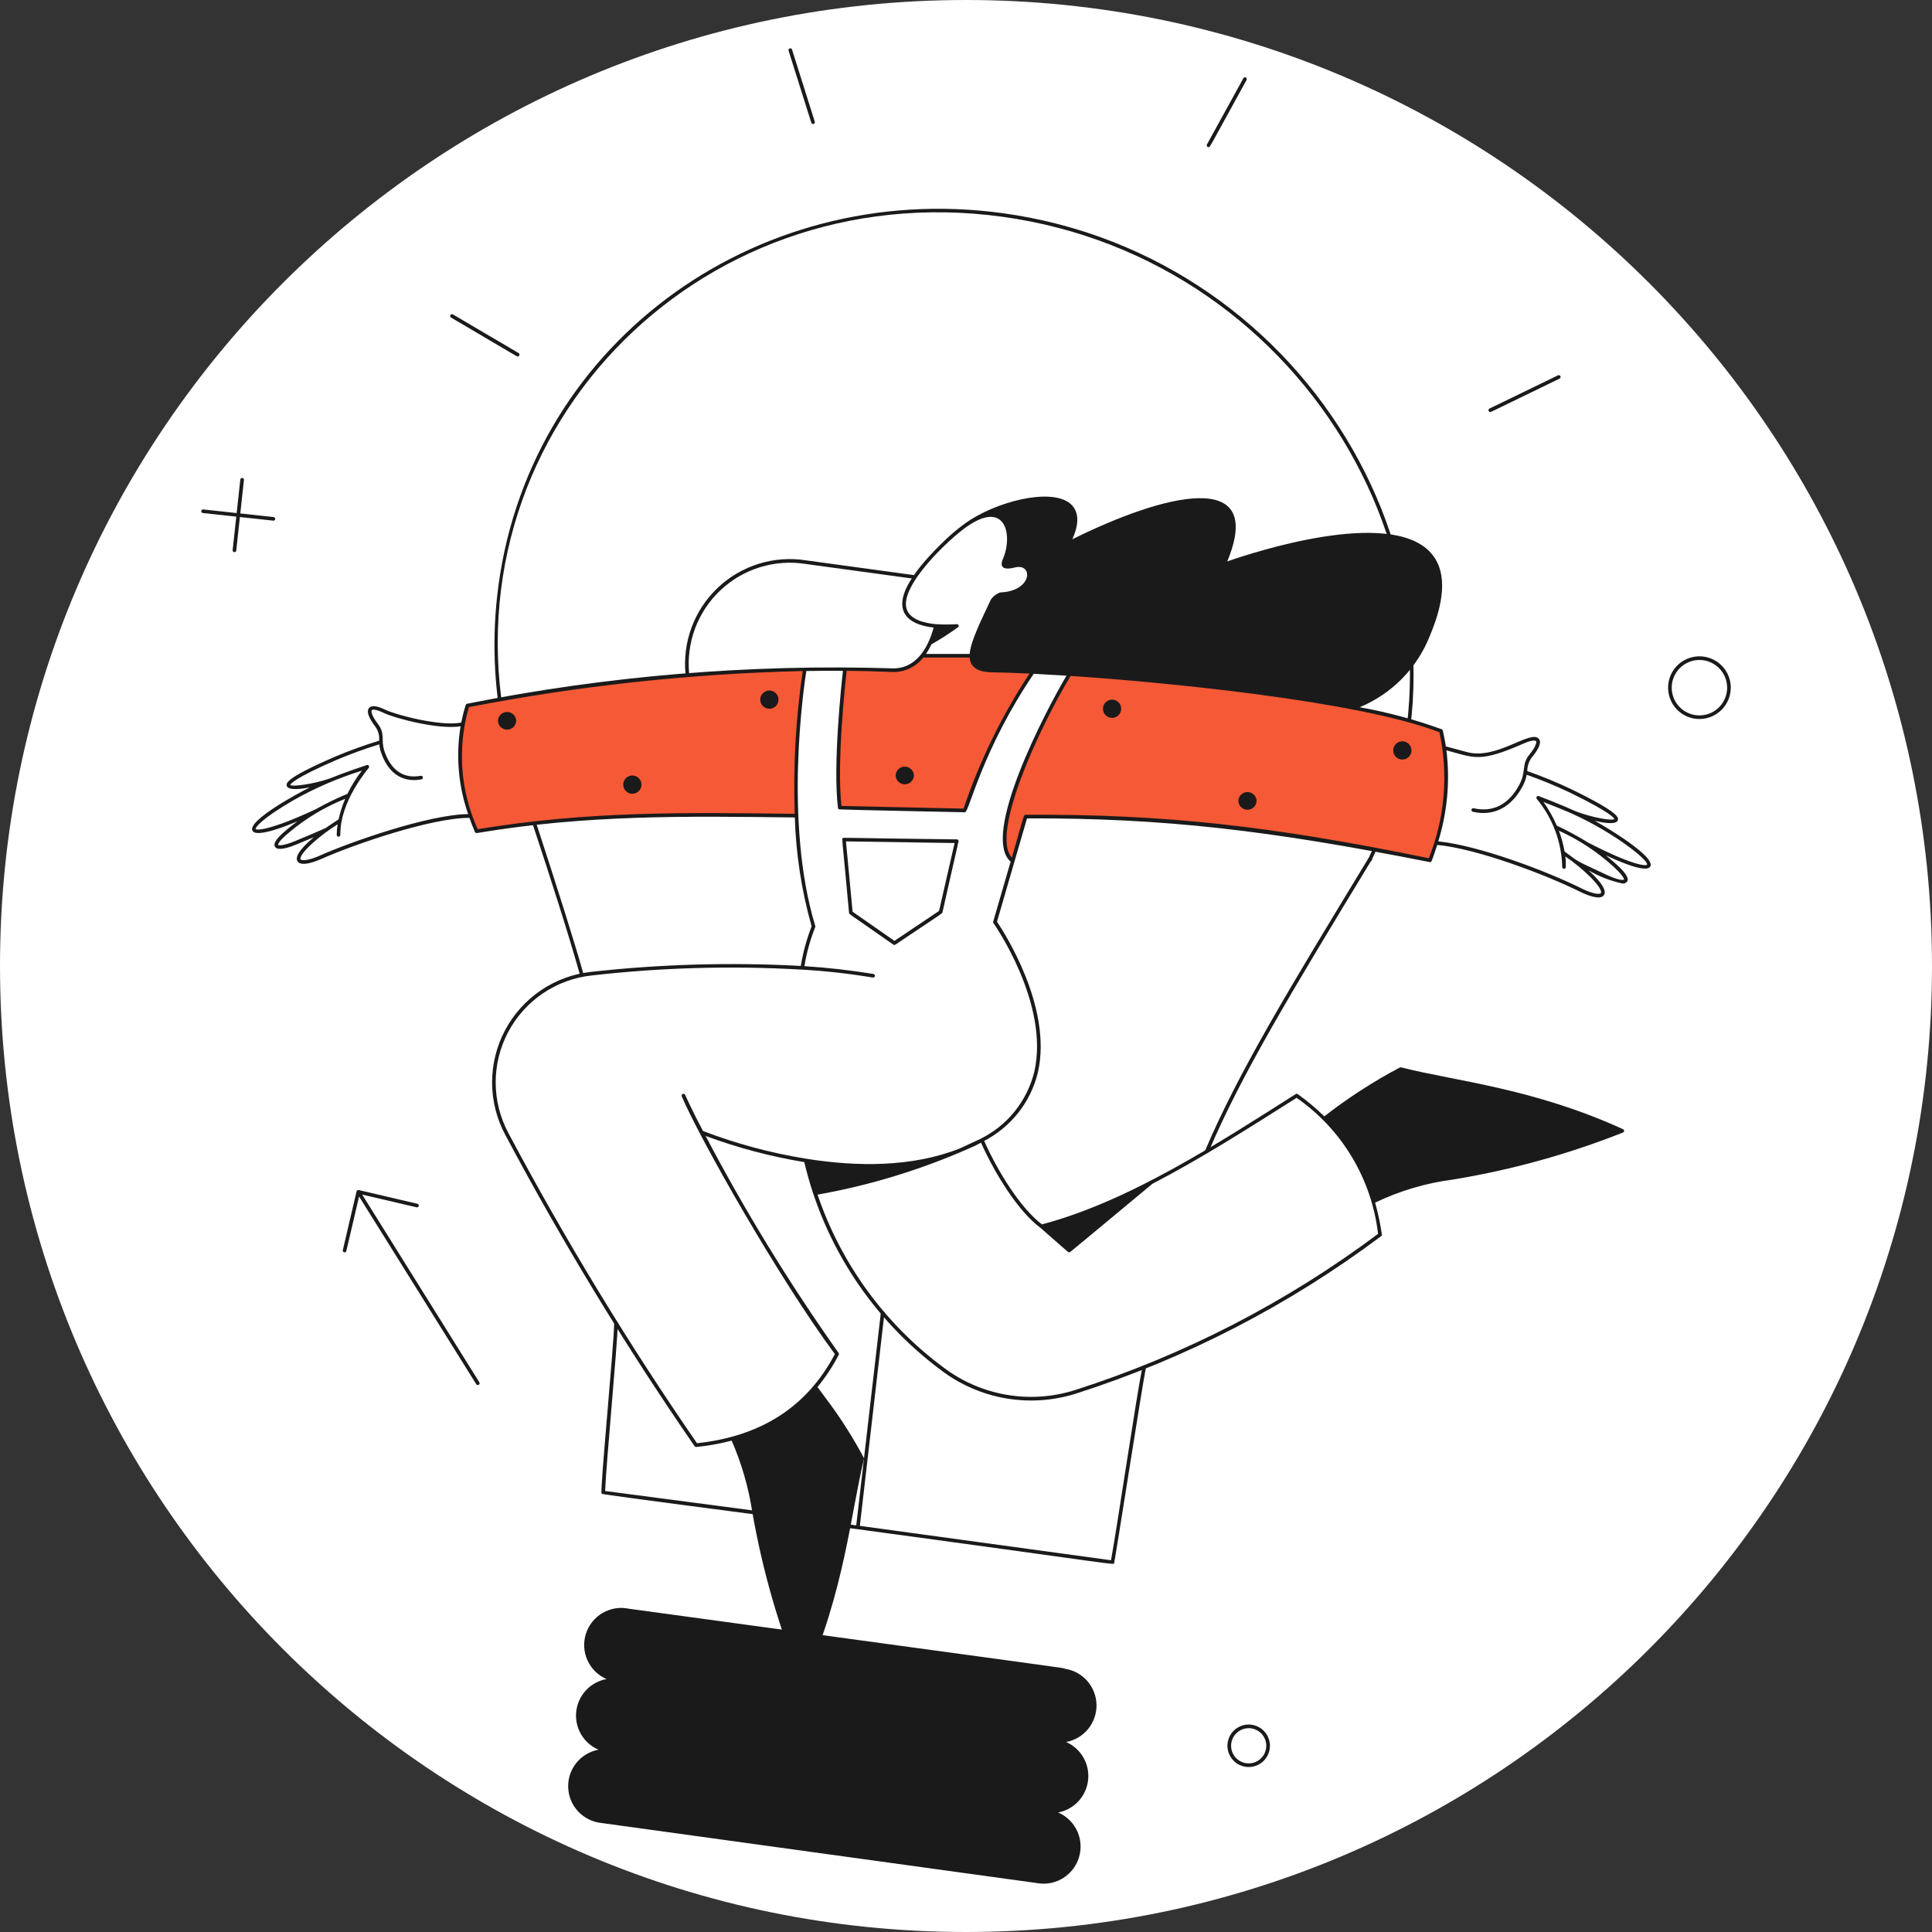
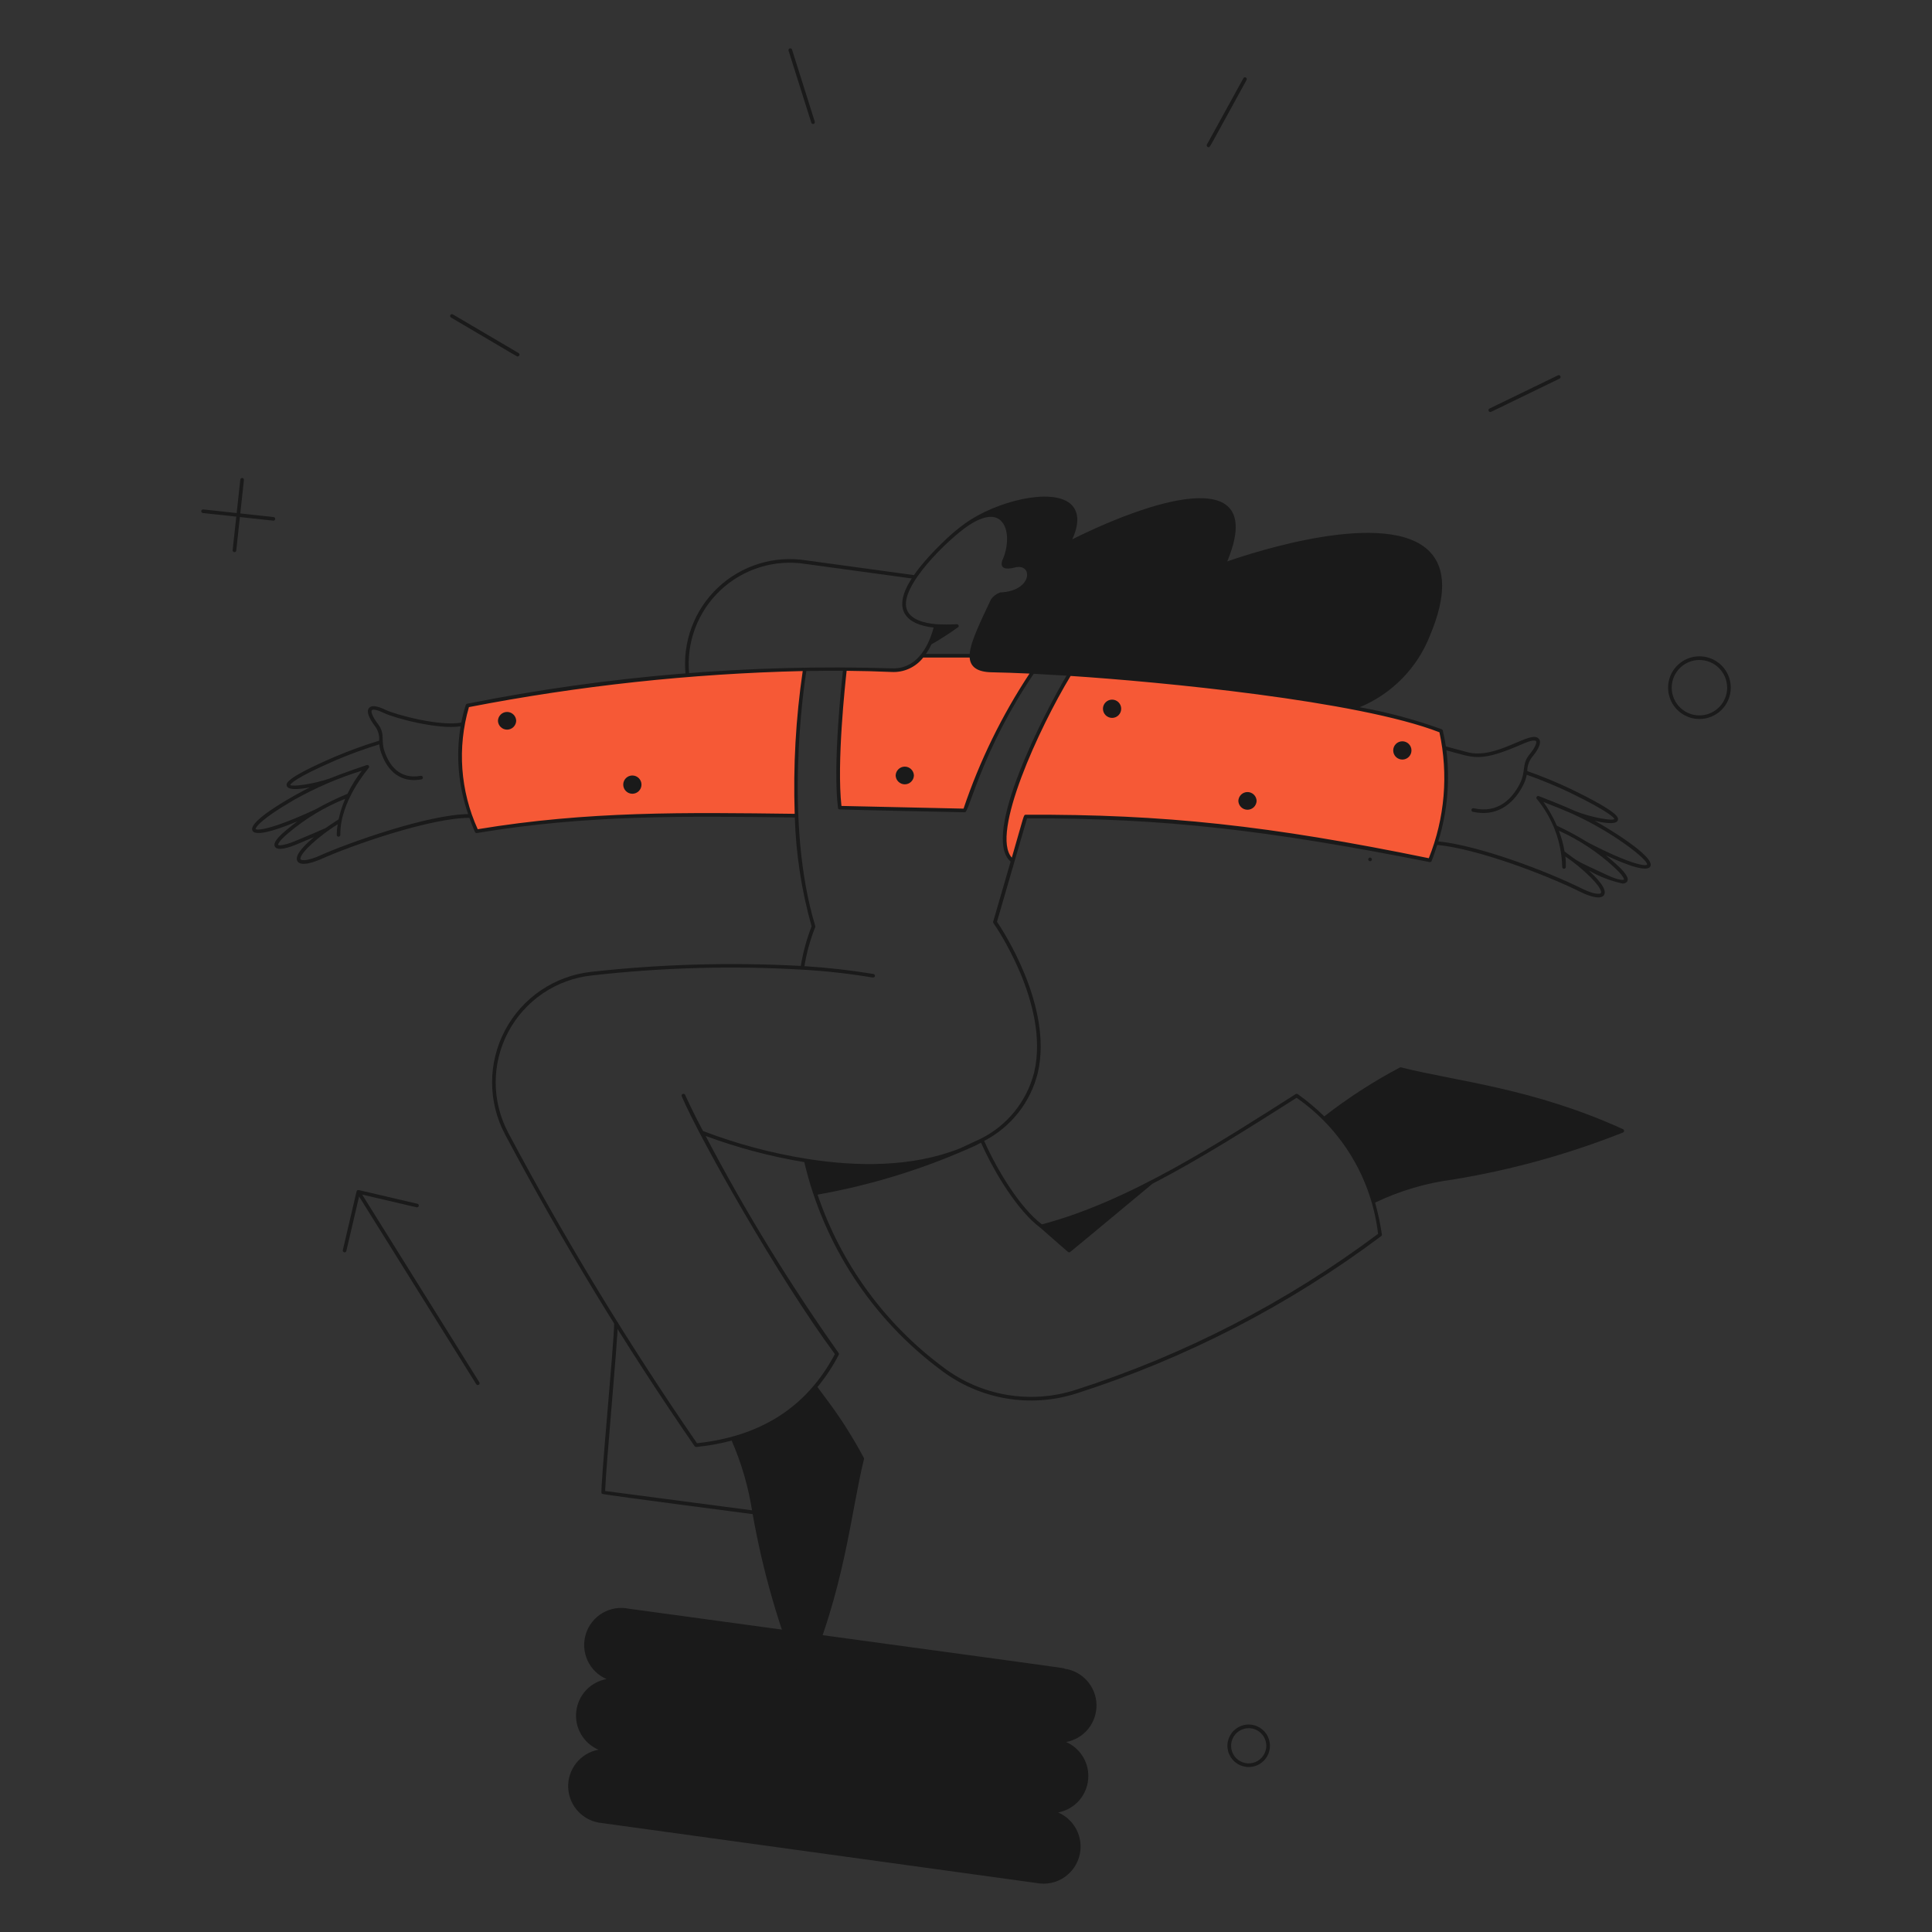
<svg xmlns="http://www.w3.org/2000/svg" fill="none" height="150" viewBox="0 0 150 150" width="150">
  <rect x="0" y="0" width="150" height="150" fill="#333333" stroke="none" />
-   <path d="m0 75c0-41.421 33.579-75 75-75 41.421 0 75 33.579 75 75 0 41.421-33.579 75-75 75-41.421 0-75-33.579-75-75z" fill="#fff" />
-   <path d="m88.7 106.106c-.472 2.299-1.897 12.017-2.441 15.031l-19.5-2.669 1.909-16.509c.004-.038-.006-.075-.029-.105-.023-.029-.057-.048-.094-.052-.037-.005-.075.006-.104.029s-.048.057-.053.095l-1.909 16.504-1.207-.165c-.018-.003-.037-.001-.055.003-.018.005-.035.013-.05.024-.015.012-.027.026-.036.042-.009.016-.015.033-.018.052-.003.018-.001.037.003.055s.013.035.024.049c.011.015.025.027.041.037.016.009.034.015.052.018 22.558 3.047 21.183 2.986 21.27 2.797.094-.327 2.175-13.748 2.47-15.179.003-.035-.006-.069-.027-.097s-.051-.048-.085-.055-.07-.001-.1.016c-.03.018-.053.046-.063.079z" fill="#1a1a1a" />
  <path d="m84.498 137.889c0-.56-.163-1.108-.469-1.577s-.743-.838-1.256-1.063c.673-.124 1.28-.484 1.712-1.015.432-.53.661-1.197.647-1.881-.015-.685-.272-1.341-.726-1.853-.454-.512-1.076-.846-1.753-.942-.075-.075 1.5.177-33.812-4.655-.699-.151-1.429-.036-2.049.322s-1.083.934-1.301 1.615-.175 1.419.121 2.07.824 1.169 1.48 1.452c-.61.11-1.168.413-1.591.865s-.691 1.028-.761 1.644c-.071.615.059 1.237.37 1.773.31.536.785.957 1.354 1.202-.682.127-1.295.496-1.727 1.039s-.652 1.224-.622 1.916c.03.693.31 1.352.788 1.855.478.503 1.121.817 1.811.883l34.034 4.695c.395.04.794-.004 1.171-.128.377-.124.724-.327 1.018-.594.36-.322.633-.731.794-1.187s.205-.945.127-1.422c-.078-.478-.274-.928-.572-1.309-.297-.381-.686-.682-1.13-.873.659-.127 1.253-.479 1.68-.995.427-.517.662-1.167.662-1.837z" fill="#1a1a1a" />
  <path d="m106.372 66.867c-.024-.001-.048-.008-.068-.02-.021-.012-.039-.029-.051-.049-.013-.02-.021-.043-.023-.067-.002-.024.001-.048.011-.07.007-.018.019-.033.033-.046.015-.013.032-.022.05-.028s.038-.007.057-.005.037.009.054.019c.028.014.051.038.064.066.014.029.017.061.01.092-.008.031-.025.058-.05.078s-.056.03-.087.03z" fill="#1a1a1a" />
  <path d="m59.752 117.441-12.77-1.68c.075-2.1.956-11.319.985-13.025 0-.019-.003-.037-.01-.054-.007-.017-.017-.033-.03-.047-.013-.013-.028-.024-.045-.031-.017-.007-.035-.011-.054-.011-.037 0-.073.015-.099.041-.027.025-.042.06-.044.098-.032 1.845-1.091 12.794-.982 13.2.006.017.015.033.027.047.066.071 13.079 1.755 13.004 1.745.038.002.075-.01.103-.035s.045-.06.048-.098c.002-.037-.01-.074-.035-.103-.025-.028-.06-.045-.098-.047z" fill="#1a1a1a" />
-   <path d="m77.835 16.55c-19.378-2.652-37.136 10.454-39.242 29.786-.41 3.759-.197 7.56.628 11.25.083.375 3.997 11.631 5.822 18.154.011.034.035.063.067.08s.069.021.104.012.065-.032.083-.063.025-.068.017-.103c-1.42-5.074-5.775-18.114-5.829-18.19-5.195-23.41 14.431-43.914 38.31-40.65 23.897 3.27 38.492 28.555 28.47 49.789-.01.009-.018.018-.025.029-6.287 10.35-10.083 16.602-12.675 22.687-.014.034-.014.073.001.107.014.034.041.061.075.076.034.014.072.015.107.001.034-.013.062-.04.077-.074 2.579-6.057 6.363-12.291 12.628-22.607.018-.013.033-.031.042-.051 10.151-21.41-4.557-46.936-28.661-50.234z" fill="#1a1a1a" />
  <path d="m70.984 44.655-8.386-1.147c-1.229-.196-2.487-.107-3.676.26-1.189.367-2.279 1.002-3.184 1.856-.905.854-1.603 1.905-2.038 3.071-.435 1.166-.598 2.416-.474 3.655.004.037.022.072.051.095.029.024.066.035.104.031s.072-.022.095-.051c.024-.029.035-.066.031-.104-.119-1.196.038-2.403.458-3.529.421-1.126 1.094-2.14 1.969-2.964.874-.824 1.926-1.437 3.075-1.791 1.149-.354 2.363-.439 3.55-.25l8.406 1.149c.035-.001.068-.016.093-.04.025-.024.04-.057.043-.092.002-.035-.008-.069-.03-.097s-.053-.046-.087-.052z" fill="#1a1a1a" />
  <path d="m111.022 66.792c-12.178-2.5-20.562-3.442-31.389-3.394l-1 3.443c-2.263-1.666 2.195-10.865 4.415-14.508 6.514.424 22.399 1.875 28.833 4.416.745 3.357.445 6.862-.859 10.043z" fill="#f65936" />
  <path d="m80.192 52.167c-2.233 3.334-4.008 6.952-5.279 10.758l-9.71-.214c-.364-2.97.114-8.025.404-10.768l3.619.088c.459.024.916-.065 1.332-.259.41-.202.768-.493 1.05-.853l.007-.008h3.811c-.004.716.424 1.125 1.579 1.145.92.017 1.994.055 3.187.112z" fill="#f65936" />
  <path d="m61.835 63.328c-7.983-.098-15.98-.273-24.835 1.21-1.419-3.058-1.671-6.53-.707-9.761 8.634-1.683 17.396-2.626 26.19-2.819-.574 3.761-.791 7.567-.649 11.369z" fill="#f65936" />
  <g fill="#1a1a1a">
-     <path d="m37.215 107.32-9.095-14.572 4.229.988c.036.007.073-0.0.103-.02.031-.02.052-.051.061-.086.008-.035.002-.073-.016-.104s-.049-.054-.084-.064l-4.561-1.066c-.018-.004-.037-.005-.055-.002-.018.003-.036.009-.052.019-.016.01-.029.023-.04.038-.011.015-.018.032-.023.05l-1.066 4.561c-.008.036-.001.074.018.105s.051.054.087.062.074.002.106-.017c.032-.019.054-.05.063-.086l.989-4.231 9.096 14.574c.02.032.051.054.088.063.036.008.075.002.107-.018.032-.019.054-.051.063-.088.009-.036.002-.074-.018-.106z" />
+     <path d="m37.215 107.32-9.095-14.572 4.229.988c.036.007.073-0.0.103-.02.031-.02.052-.051.061-.086.008-.035.002-.073-.016-.104s-.049-.054-.084-.064l-4.561-1.066c-.018-.004-.037-.005-.055-.002-.018.003-.036.009-.052.019-.016.01-.029.023-.04.038-.011.015-.018.032-.023.05l-1.066 4.561c-.008.036-.001.074.018.105s.051.054.087.062.074.002.106-.017c.032-.019.054-.05.063-.086l.989-4.231 9.096 14.574c.02.032.051.054.088.063.036.008.075.002.107-.018.032-.019.054-.051.063-.088.009-.036.002-.074-.018-.106" />
    <path d="m131.944 55.824c-.481 0-.952-.143-1.352-.41-.4-.267-.712-.647-.896-1.092-.184-.445-.232-.934-.139-1.406.094-.472.326-.905.666-1.246.341-.34.774-.572 1.246-.666.472-.094.961-.046 1.406.138.444.184.824.496 1.092.896.267.4.41.871.41 1.352-.001.645-.257 1.264-.714 1.72-.456.456-1.074.713-1.719.713zm0-4.583c-.426 0-.842.126-1.195.362-.354.236-.63.572-.793.966-.162.393-.205.826-.122 1.243.083.417.288.8.589 1.101s.684.506 1.102.589c.417.083.849.04 1.242-.123s.729-.439.966-.793c.236-.354.362-.77.362-1.195-.001-.57-.228-1.117-.631-1.52-.403-.403-.95-.63-1.52-.63z" />
    <path d="m96.948 137.191c-.326 0-.645-.097-.917-.278-.271-.181-.483-.439-.608-.74-.125-.302-.158-.634-.094-.954.064-.32.221-.614.452-.845.231-.23.525-.388.845-.451.32-.064.652-.031.953.094s.559.336.741.607c.181.272.278.591.278.917 0 .438-.174.857-.483 1.167-.309.309-.729.483-1.167.483zm0-3.015c-.27 0-.535.08-.759.23s-.4.363-.504.613c-.104.25-.131.525-.078.79s.183.508.374.7c.191.191.435.321.7.374s.54.026.79-.078c.25-.103.463-.278.613-.503s.23-.489.23-.759c0-.363-.144-.71-.4-.967-.256-.256-.603-.401-.966-.401z" />
    <path d="m40.192 27.675c-.075 0 .22.154-5.175-3.022-.032-.019-.056-.05-.065-.086-.009-.036-.004-.075.015-.107.019-.032.05-.056.086-.065.036-.009.075-.004.107.015l5.1 3c.027.015.049.039.061.068.012.029.015.061.007.091s-.025.057-.05.076c-.025.019-.055.03-.086.03z" />
    <path d="m62.99 9.53-1.766-5.596c-.011-.036-.008-.074.009-.108.017-.033.047-.058.083-.069s.074-.008.108.009.058.047.069.083l1.766 5.596c.011.036.008.074-.009.108-.017.033-.047.058-.083.069s-.074.008-.108-.009c-.033-.017-.058-.047-.069-.083z" />
    <path d="m93.831 11.426c-.024-0-.049-.007-.07-.019s-.039-.03-.051-.051c-.012-.021-.019-.045-.02-.07s.005-.049.017-.07l2.829-5.142c.018-.033.048-.057.084-.068.036-.01.075-.006.107.012.033.018.057.048.068.084.01.036.006.075-.012.107-3.023 5.489-2.823 5.216-2.953 5.216z" />
    <path d="m115.703 31.99c-.032-0-.062-.011-.087-.032-.025-.02-.042-.048-.049-.079-.007-.031-.004-.063.01-.092s.036-.052.065-.066l5.325-2.582c.033-.015.071-.016.105-.003s.062.038.078.071c.016.033.018.07.007.105-.011.035-.035.064-.067.081-5.463 2.644-5.312 2.597-5.387 2.597z" />
    <path d="m18.062 42.711.595-5.475c.004-.037.023-.071.052-.095s.066-.034.104-.03c.037.004.071.022.095.052.024.029.035.066.03.104l-.595 5.475c-.004.037-.023.071-.052.095s-.066.034-.104.03c-.037-.004-.071-.023-.095-.052s-.034-.066-.03-.104z" />
    <path d="m21.236 40.425-5.486-.593c-.018-.002-.036-.008-.052-.016-.016-.009-.031-.021-.042-.035-.012-.014-.02-.031-.025-.049-.005-.018-.007-.036-.005-.055.002-.018.007-.036.016-.052.009-.016.021-.031.035-.042.015-.012.031-.02.049-.026s.036-.007.055-.005l5.475.595c.033.007.062.026.083.053.02.027.03.06.028.094-.002.034-.017.066-.04.089-.024.024-.055.039-.089.042z" />
    <path d="m123.814 63.727c.404.095 1.618.362 1.782-.017.087-.197.246-.566-3.606-2.437-1.111-.528-2.25-.997-3.412-1.405-.001-.396.131-.78.375-1.092.551-.668.732-1.139.535-1.4-.603-.799-3.311 1.682-5.63 1.005-.018 0-1.009-.275-1.6-.43-.063-.412-.144-.825-.24-1.234-.005-.022-.015-.043-.03-.06s-.034-.031-.055-.039c-2.069-.748-4.198-1.32-6.363-1.71 1.24-.515 2.363-1.276 3.302-2.236.938-.96 1.673-2.1 2.16-3.351 1.25-2.978 1.246-5.156-.011-6.472-3.255-3.406-13.764.05-15.739.741 3.03-7.301-4.973-5.22-12.029-1.72.709-1.557.321-2.36-.154-2.764-1.491-1.267-5.81-.164-8.145 1.516-.502.359-.979.751-1.429 1.173-2.668 2.517-3.809 4.403-3.391 5.606.314.9 1.418 1.22 2.353 1.322-.462 1.725-1.463 3.248-3.255 3.166-11.057-.338-22.116.584-32.964 2.749-.025.005-.048.017-.067.034s-.033.039-.041.063c-.141.448-.257.903-.347 1.364-1.595.325-5.1-.605-5.888-.99-.66-.32-1.09-.367-1.275-.137-.208.253-.048.731.475 1.425.239.319.349.715.31 1.111-1.171.357-2.323.775-3.45 1.253-3.934 1.703-3.789 2.078-3.709 2.279.15.386 1.373.17 1.78.093-.825.401-4.864 2.575-4.455 3.361.313.6 2.845-.457 3.49-.725-.28.205-.569.431-.869.682-.986.821-.97 1.13-.872 1.292.237.388 1.289-.022 1.71-.197.465-.194.9-.375 1.306-.547-.455.39-1.593 1.376-1.266 1.875.289.443 1.391.02 1.87-.194 2.522-1.12 8.502-3.184 11.475-3.182.129.364.272.73.429 1.097.012.029.034.052.061.067s.059.021.089.016c8.55-1.432 16.195-1.315 24.685-1.21.089 2.86.527 5.698 1.304 8.452-.385.993-.666 2.024-.84 3.075-5.422-.294-10.86-.141-16.257.458-1.406.15-2.753.644-3.923 1.437-1.17.793-2.128 1.862-2.788 3.112s-1.004 2.643-.999 4.057c.004 1.414.356 2.805 1.024 4.051 4.433 8.333 9.341 16.405 14.7 24.175.013.018.03.033.051.044.02.01.042.016.065.016.932-.092 1.854-.257 2.76-.495.773 1.773 1.312 3.639 1.603 5.55.786 4.509 2.055 8.92 3.785 13.157.011.025.029.046.052.06.023.015.049.023.077.023s.054-.008.077-.023c.023-.014.041-.035.052-.06 3.133-7.05 3.6-13.115 4.626-17.271.006-.025.006-.051 0-.075-.829-1.565-1.777-3.063-2.837-4.482l-.773-1.039c.637-.773 1.19-1.611 1.65-2.5.012-.024.018-.051.016-.077-.002-.027-.012-.052-.028-.073-3.811-5.38-7.259-11.008-10.321-16.846 2.482.921 5.047 1.601 7.659 2.031 1.527 6.474 5.293 12.199 10.632 16.166 1.476 1.118 3.199 1.865 5.023 2.178s3.698.184 5.462-.378c8.517-2.725 16.519-6.855 23.673-12.219.02-.015.036-.036.046-.059.009-.024.012-.049.008-.074-.123-.833-.298-1.657-.525-2.468 1.913-.917 3.96-1.523 6.064-1.794 4.513-.74 8.933-1.964 13.184-3.65.009-.004.017-.009.025-.014l.019-.017c.007-.007.013-.015.018-.022l.011-.019.009-.028v-.028-.013c-.002-.025-.011-.048-.025-.069s-.034-.036-.056-.047c-6.962-3.179-12.963-3.725-17.118-4.773-.17-.043-.143-.045-.284.021-2.034 1.083-3.972 2.339-5.791 3.755-.644-.625-1.332-1.202-2.061-1.725-.023-.016-.05-.026-.078-.026-.029-.001-.056.007-.08.022-5.963 3.784-12.927 8.329-19.705 10.116-1.667-1.257-3.437-4.125-4.485-6.48 1.031-.533 1.937-1.281 2.655-2.193s1.233-1.967 1.51-3.095c1.192-5.13-2.732-11.086-3.169-11.729l2.332-8.025c10.67-.035 18.849.938 31.257 3.393.027.005.055.002.08-.008s.047-.028.062-.05c.062-.096.375-1.05.45-1.275 3.116.3 8.396 2.3 11.08 3.631.476.236 1.552.701 1.861.273.347-.483-.75-1.518-1.185-1.926.815.478 1.701.821 2.625 1.018.067.008.135-.001.198-.027s.119-.066.162-.119c.104-.157.133-.466-.817-1.328-.289-.263-.569-.5-.839-.718.612.286 3.117 1.461 3.456.873.438-.766-3.489-3.102-4.311-3.547zm-53.414-16.419c-.618-1.777 3.287-5.482 4.717-6.455 1.132-.771 2.015-.93 2.55-.462.729.634.609 2.158.15 3.121-.21.662.3.72.98.547 1.44-.364 1.382 1.849-1.154 1.938-.287.105-.535.297-.71.548-.692 1.493-1.575 3.217-1.645 4.225h-3.395c.162-.235.304-.484.425-.743.721-.412 1.42-.863 2.093-1.35.014-.022.021-.047.022-.072s-.006-.051-.019-.073c-.013-.022-.032-.041-.054-.053-.022-.012-.048-.018-.074-.017-.535.032-1.073.032-1.608 0-.883-.078-1.994-.34-2.277-1.153zm1.275 3.743h3.609c.057.75.619 1.125 1.713 1.145.849.016 1.835.05 2.935.1-2.152 3.26-3.874 6.784-5.122 10.486l-9.48-.209c-.375-3.357.295-9.542.403-10.492 1.2.011 2.362.041 3.487.091.47.026.939-.063 1.367-.258.428-.195.803-.491 1.092-.862zm-47.165 11.78c-3.502 1.629-4.565 1.65-4.66 1.534-.033-.121.445-.795 2.976-2.26 1.671-.94 3.436-1.701 5.267-2.269-.433.558-.808 1.16-1.117 1.796-.846.35-1.669.751-2.467 1.2zm-1.559 2.454c-.998.415-1.326.351-1.359.311 0 0-.047-.214.811-.929 1.314-1.115 2.799-2.009 4.399-2.648-.222.514-.393 1.048-.512 1.595-.391.257-.719.471-1.02.683-.641.287-1.431.618-2.32.989zm1.905 1.135c-.916.407-1.44.419-1.52.296-.007-.01-.15-.259.856-1.187.627-.571 1.305-1.083 2.025-1.531-.048.273-.073.548-.075.825.001.037.016.072.042.098.026.026.062.04.099.04.038-.001.074-.017.1-.044.026-.027.041-.063.041-.101-.038-2.641 2.18-5.135 2.212-5.21.014-.024.022-.051.021-.078s-.01-.054-.026-.077-.038-.04-.064-.05c-.026-.01-.054-.012-.081-.006-.075.019-1.911.646-2.925 1.061-1.261.427-2.857.64-3.021.493.01-.07.225-.492 3.554-1.936 1.096-.465 2.216-.872 3.355-1.221.02.216.066.429.137.634.513 1.5 1.563 2.378 3.142 2.084.035-.009.065-.03.084-.061.019-.03.026-.067.02-.102s-.026-.067-.055-.088c-.029-.021-.065-.031-.1-.027-1.688.314-2.467-.86-2.824-1.899-.309-.9.086-1.334-.505-2.116-.517-.683-.541-1-.482-1.073.059-.072.31-.092.938.211.819.399 4.235 1.314 5.957 1.034-.378 2.285-.177 4.629.587 6.817-3.107.037-9.175 2.182-11.492 3.21zm12.234-2.04c-1.354-2.977-1.596-6.34-.682-9.48 8.544-1.659 17.213-2.596 25.915-2.8-.539 3.669-.747 7.379-.623 11.085-8.42-.106-16.063-.224-24.612 1.196zm43.686 30.944c1.474 1.291 1.944 1.711 2.112 1.847.122.099.14.075.257-.013.32-.248 1.522-1.258 6.329-5.25 3.691-1.911 7.46-4.306 11.194-6.675 1.742 1.213 3.207 2.782 4.297 4.603 1.09 1.821 1.781 3.853 2.027 5.961-7.111 5.32-15.058 9.417-23.516 12.123-1.721.548-3.548.675-5.328.37-1.78-.306-3.461-1.034-4.9-2.125-4.547-3.373-7.956-8.052-9.773-13.414 4.011-.711 7.923-1.9 11.653-3.54.356-.145.703-.31 1.04-.493 1.073 2.408 2.895 5.343 4.609 6.607zm-.477-12.095c-.279 1.121-.799 2.167-1.524 3.066s-1.639 1.628-2.676 2.136l-1.587.737c-3.707 1.466-7.996 1.425-11.933.793-2.732-.441-5.412-1.161-7.997-2.15-.77-1.43-1.384-2.792-1.391-2.806-.015-.034-.044-.061-.079-.074s-.074-.012-.108.003-.061.044-.074.079c-.013.035-.012.074.003.108 1.337 3.174 7.513 14.1 11.887 20.011-2.227 4.216-5.872 6.398-10.707 6.919-5.335-7.739-10.222-15.777-14.638-24.075-.646-1.205-.986-2.551-.99-3.918-.004-1.367.328-2.715.967-3.924.639-1.209 1.565-2.243 2.697-3.01 1.132-.767 2.435-1.245 3.795-1.39 5.43-.618 10.902-.768 16.358-.45 1.826.105 3.646.309 5.45.61.26.009.203-.252.061-.275-1.774-.292-3.562-.494-5.357-.607.165-1.026.442-2.03.825-2.995.012-.017.02-.037.023-.058s.002-.042-.005-.062c-2.449-8.038-.885-18.6-.695-19.8.965-.017 1.912-.022 2.842-.017-.12 1.062-.791 7.327-.385 10.65v.014c.005.021.015.041.029.058s.032.03.052.038c.067.022 9.75.23 9.792.225.323-.099 1.35-4.89 5.325-10.751.807.04 1.659.088 2.546.144-1.626 2.735-6.685 12.423-4.339 14.435l-1.354 4.657-.004.022c-.003.028.001.055.013.08l.011.019c.047.059 4.391 6.274 3.167 11.555zm-.669-19.972c-.17.017-.095-.037-1.072 3.329-1.674-1.841 2.13-10.088 4.564-14.106 6.877.45 22.318 1.916 28.635 4.374.707 3.268.42 6.673-.825 9.777-12.387-2.539-20.588-3.424-31.3-3.375zm44.664 6.08c-.086.118-.609.085-1.506-.361-2.753-1.366-7.943-3.323-11.121-3.653.708-2.285.923-4.694.633-7.068 2.191.583 2.55.983 6.015-.537.638-.28.895-.238.946-.172.05.066.018.39-.525 1.05-.612.742-.24 1.294-.75 2.281-.57 1.096-1.65 2.31-3.573 1.875-.018-.004-.037-.005-.055-.001-.019.003-.036.01-.052.02-.015.01-.029.023-.04.038-.01.015-.018.032-.022.05s-.005.037-.001.055c.003.018.009.036.019.051.01.016.023.029.038.04s.032.018.05.022c1.729.392 3.067-.45 3.885-2.02.143-.268.244-.556.3-.855 1.135.4 2.247.858 3.333 1.374 3.26 1.583 3.462 2.015 3.477 2.062-.179.164-1.765-.117-3.006-.6-.929-.427-2.803-1.163-2.88-1.185-.026-.006-.052-.005-.077.003-.025.008-.047.023-.064.043s-.028.044-.032.07c-.003.026 0 .052.011.076l.005.011.01.016c1.235 1.488 1.933 3.349 1.978 5.283-.001.037.012.072.036.1.025.027.059.044.096.046.036.003.072-.009.1-.033.028-.024.046-.057.049-.094.011-.277-.001-.555-.037-.83.701.477 1.357 1.018 1.96 1.616.966.972.81 1.214.803 1.224zm1.019-2.009c.825.75.772.963.772.963-.035.038-.365.09-1.346-.368-2.7-1.261-2.055-.94-3.265-1.813-.095-.551-.244-1.092-.443-1.615 1.57.709 3.017 1.665 4.285 2.831zm2.562-.195c-.1.116-1.162.048-4.591-1.725-.777-.482-1.583-.918-2.413-1.304-.282-.648-.63-1.265-1.04-1.841 2.065.806 2.49 1.034 2.414 1 3.037 1.386 5.746 3.512 5.631 3.869z" />
-     <path d="m74.293 65.17c-9.3-.11-8.802-.163-8.872-.088-.07.075-.054-.262.499 5.795.008.095-.236-.101 3.439 2.463.024.016.051.024.08.024.028 0 .056-.008.08-.024 3.841-2.571 3.635-2.42 3.652-2.5 1.315-5.875 1.292-5.54 1.231-5.618-.013-.016-.029-.029-.048-.038-.019-.009-.039-.014-.06-.013zm-1.385 5.555-3.466 2.325-3.247-2.265-.515-5.46 8.434.128z" />
    <path d="m38.66 55.962c.006.184.083.359.216.487.132.128.309.2.493.2s.361-.072.493-.2c.132-.128.21-.303.216-.487-.006-.184-.083-.359-.216-.487-.132-.128-.309-.2-.493-.2s-.361.072-.493.2c-.132.128-.21.303-.216.487z" />
    <path d="m48.388 60.918c0 .188.075.368.207.501.133.133.313.208.501.208s.368-.075.501-.208.208-.313.208-.501c0-.188-.075-.368-.208-.501s-.313-.208-.501-.208-.368.075-.501.208c-.133.133-.207.313-.207.501z" />
-     <path d="m59.025 54.319c0 .188.075.368.208.501.133.133.313.207.501.207.188 0 .368-.075.501-.207.133-.133.208-.313.208-.501s-.075-.368-.208-.501c-.133-.133-.313-.207-.501-.207-.188 0-.368.075-.501.207-.133.133-.208.313-.208.501z" />
    <path d="m85.633 55.028c0 .188.075.368.208.501.133.133.313.208.501.208s.368-.075.501-.208c.133-.133.207-.313.207-.501s-.075-.368-.207-.501c-.133-.133-.313-.208-.501-.208s-.368.075-.501.208-.208.313-.208.501z" />
    <path d="m70.956 60.208c-.006-.184-.083-.359-.216-.487-.132-.128-.309-.2-.493-.2s-.361.072-.493.2c-.132.128-.21.303-.216.487.006.184.083.359.216.487.132.128.309.2.493.2s.361-.072.493-.2c.132-.128.21-.303.216-.487z" />
    <path d="m96.145 62.181c.006.184.083.359.216.487.132.128.309.2.493.2s.361-.072.493-.2.21-.303.216-.487c-.006-.184-.083-.359-.216-.487s-.309-.2-.493-.2-.361.072-.493.2c-.132.128-.21.303-.216.487z" />
    <path d="m108.169 58.263c0 .188.074.368.207.501s.314.208.502.208c.187 0 .368-.075.501-.208s.207-.313.207-.501c0-.188-.074-.368-.207-.501s-.314-.208-.501-.208c-.188 0-.369.075-.502.208s-.207.313-.207.501z" />
  </g>
</svg>